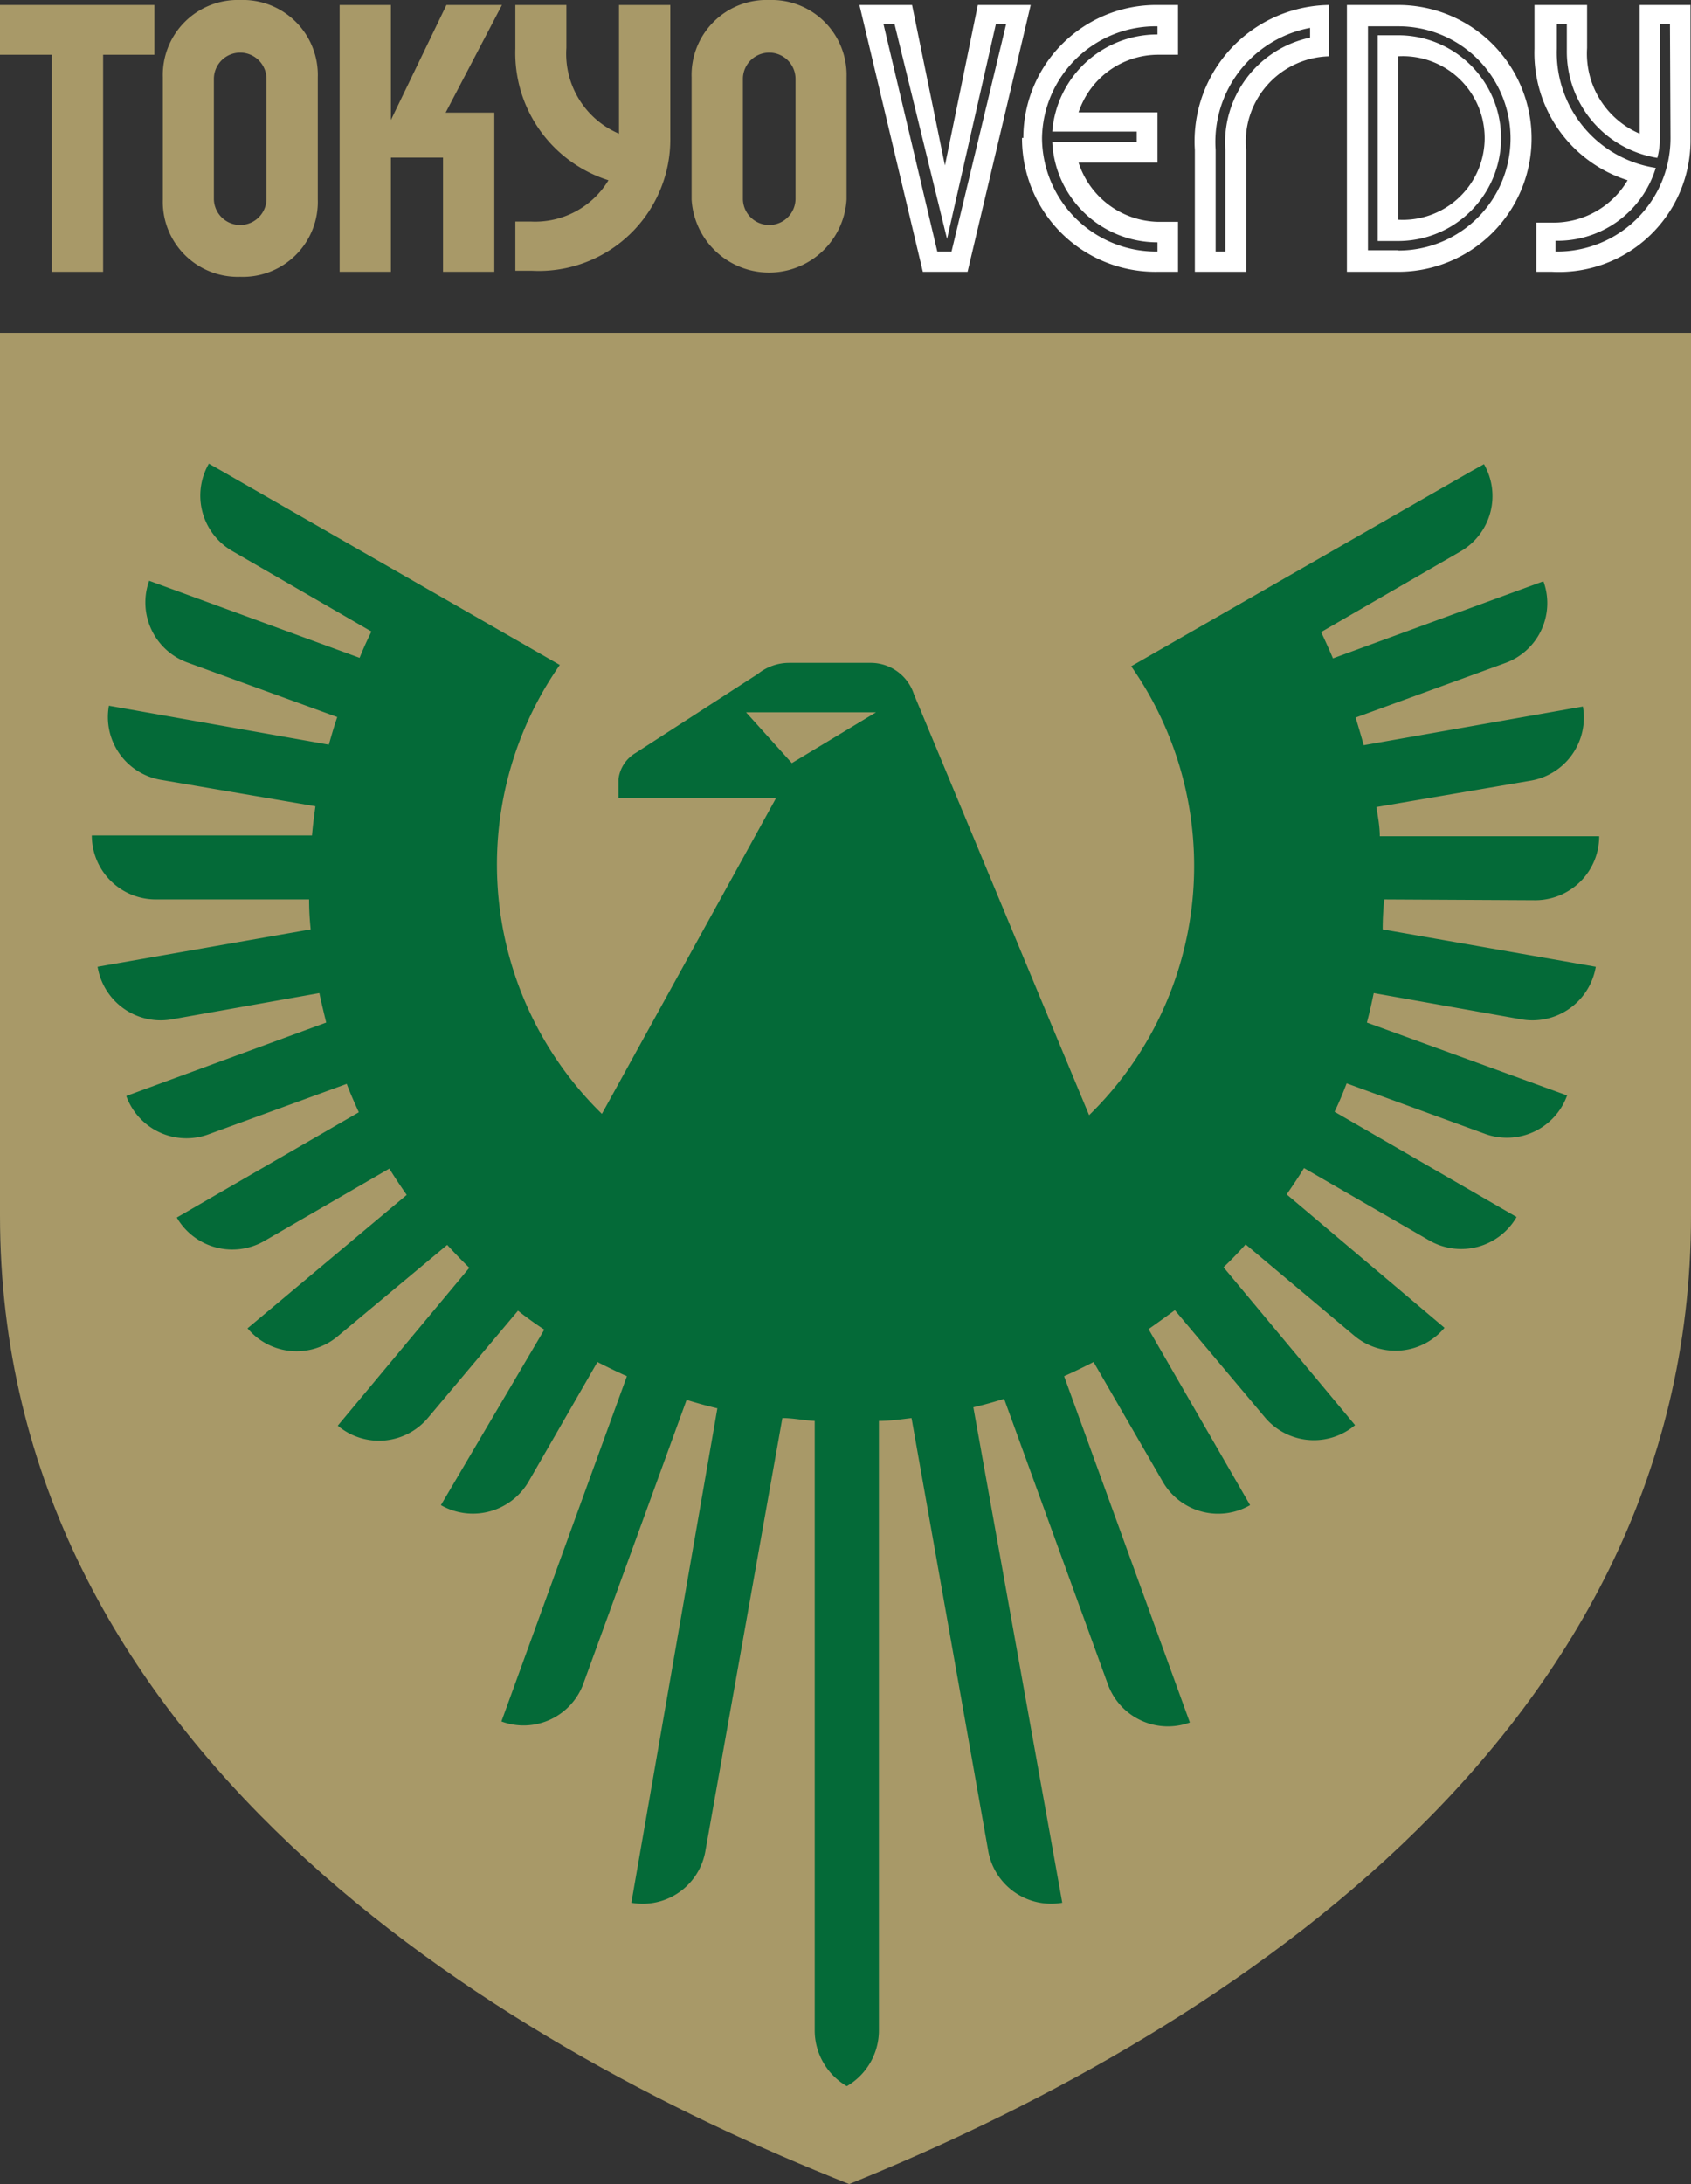
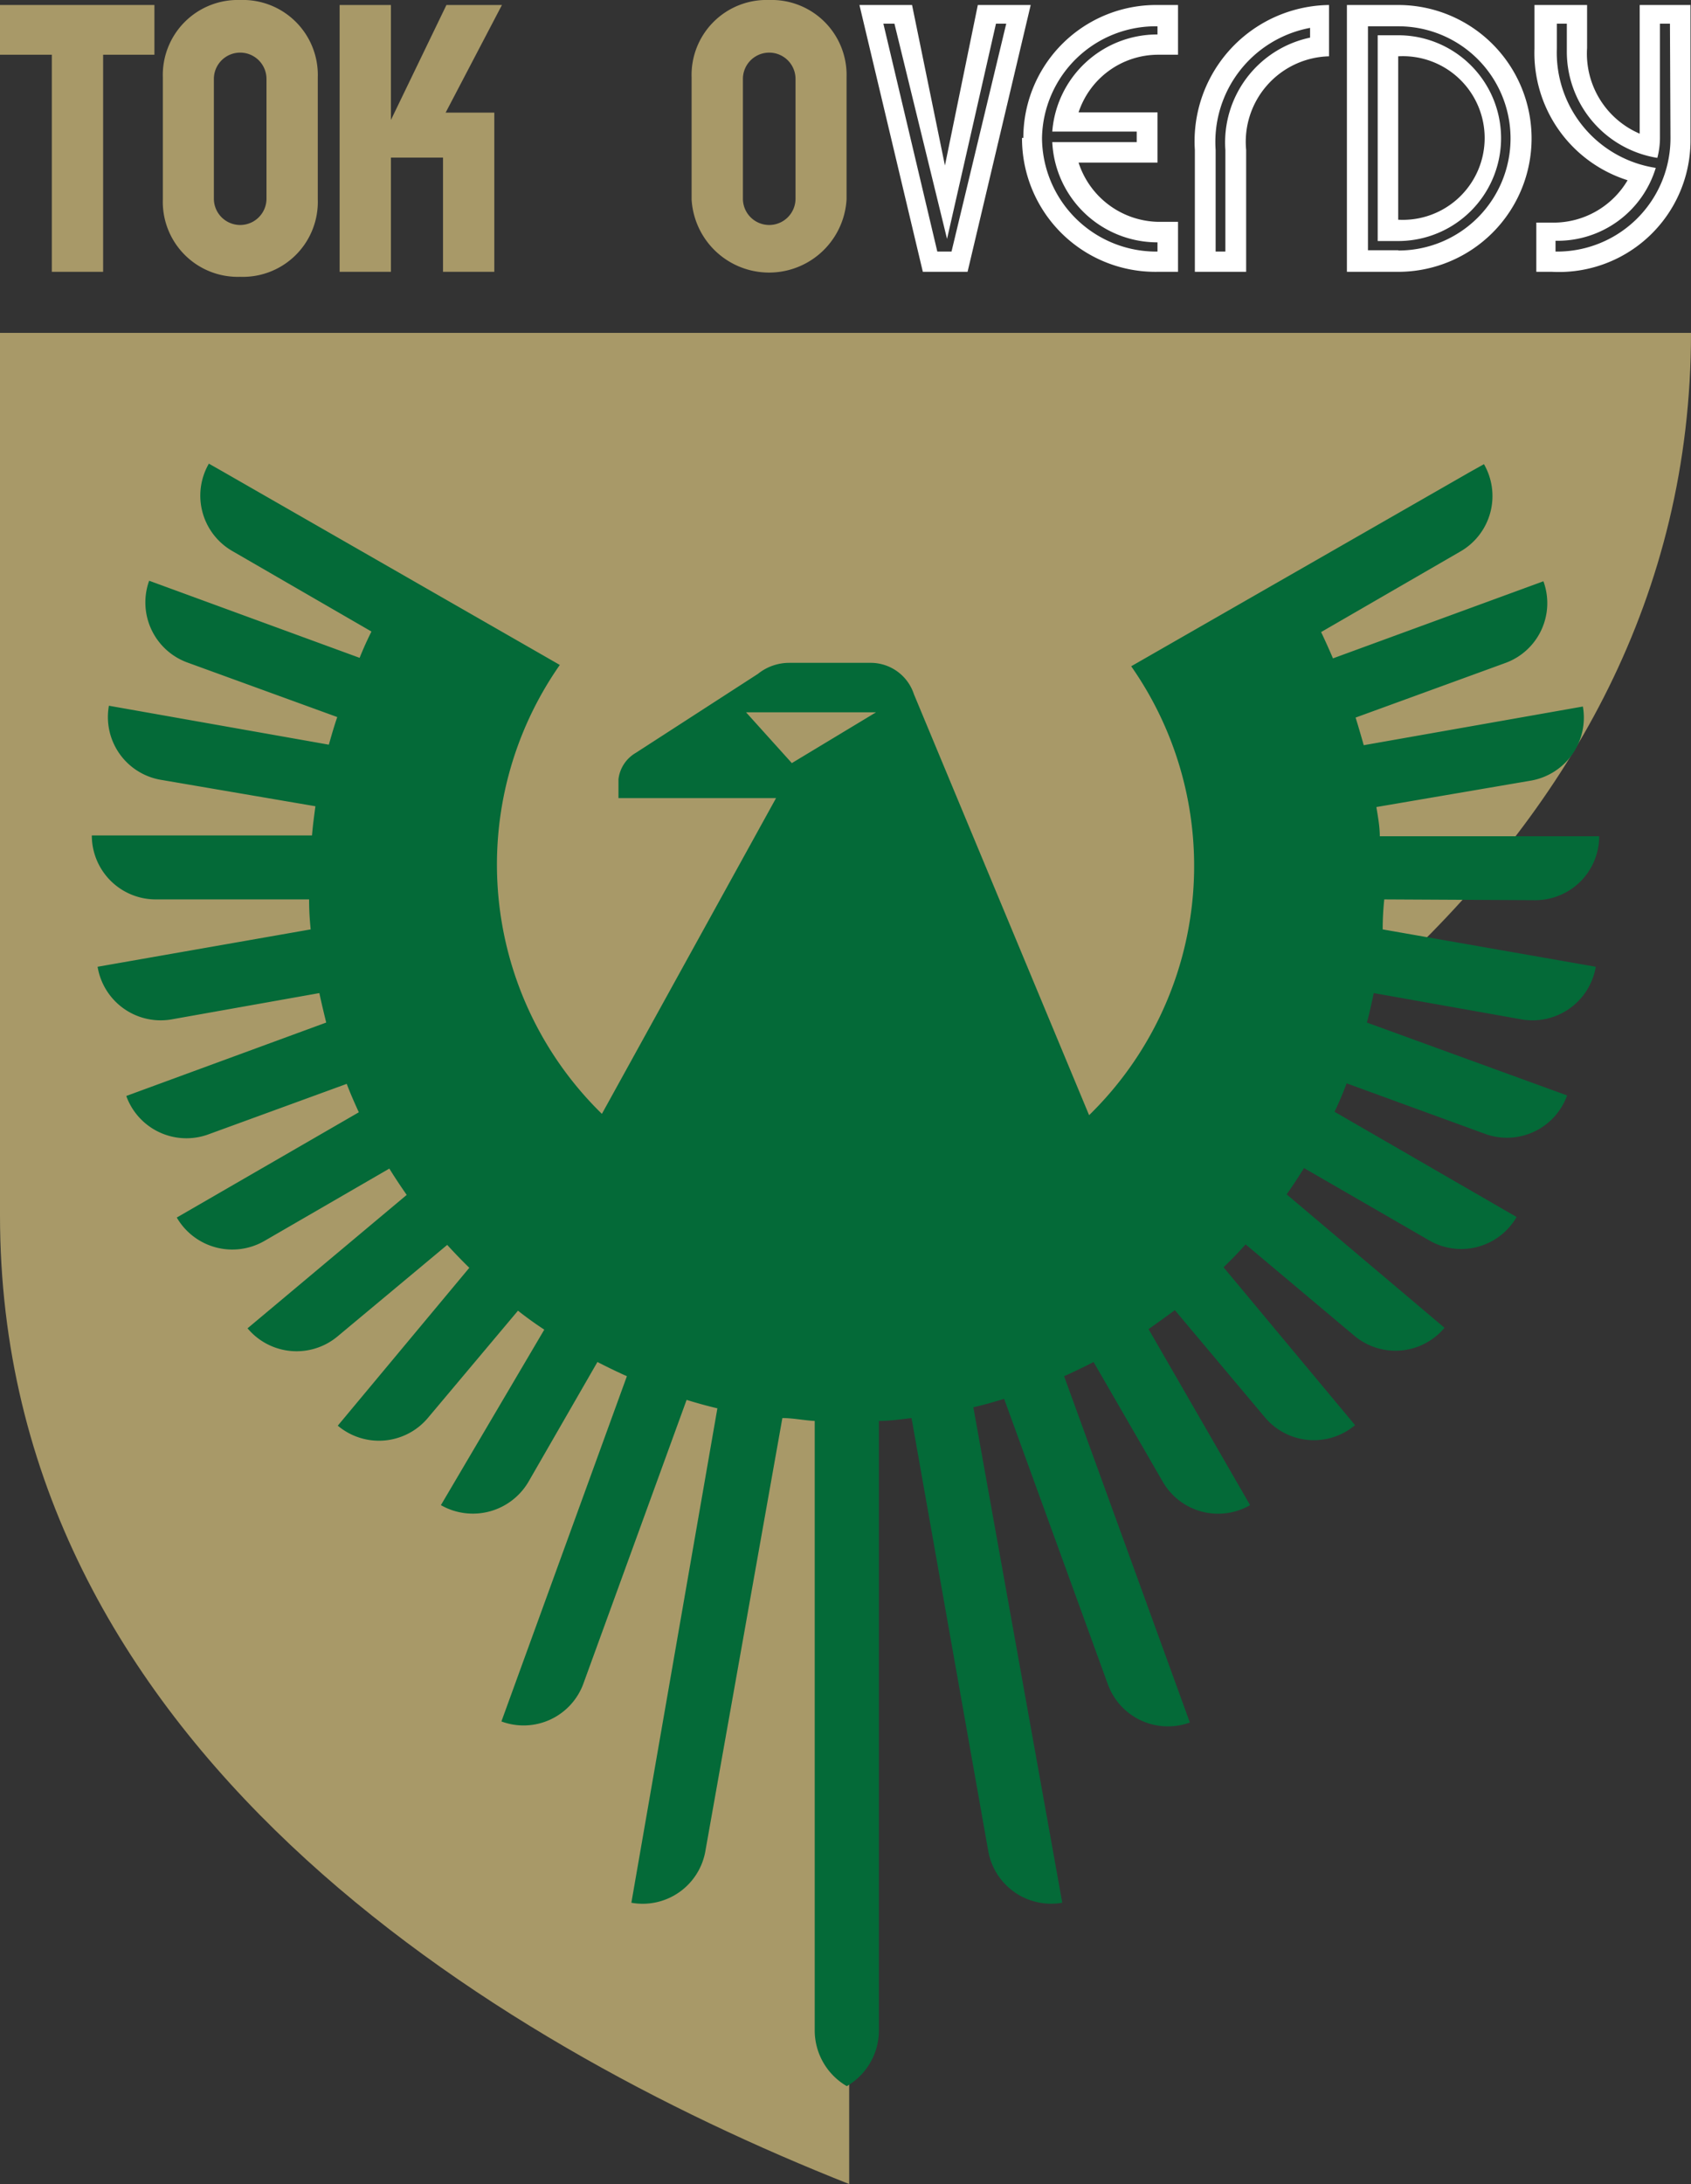
<svg xmlns="http://www.w3.org/2000/svg" viewBox="0 0 64.28 83">
  <rect x="0" y="0" width="64.28" height="83" fill="#333333" stroke="none" />
  <defs>
    <style>.cls-1{fill:none;}.cls-2{clip-path:url(#clip-path);}.cls-3{fill:#a89968;}.cls-4{fill:#fff;}.cls-5{fill:#046a38;}</style>
    <clipPath id="clip-path" transform="translate(0 0)">
      <rect class="cls-1" width="64.28" height="83" />
    </clipPath>
  </defs>
  <g id="レイヤー_2" data-name="レイヤー 2">
    <g id="bg">
      <g class="cls-2">
-         <path class="cls-3" d="M23.53,5.08a3.3,3.3,0,0,1-2-3.26V.19H19.59V1.85a5.07,5.07,0,0,0,3.54,5,3.26,3.26,0,0,1-2.94,1.57h-.6v1.87h.63a5,5,0,0,0,5.26-5.07V.19H23.53Z" transform="translate(0 0)" />
        <polygon class="cls-3" points="16.97 0.19 14.86 4.56 14.86 0.19 12.91 0.19 12.91 10.33 14.86 10.33 14.86 5.99 16.84 5.99 16.84 10.33 18.79 10.33 18.79 4.28 16.94 4.28 19.08 0.19 16.97 0.19" />
        <polygon class="cls-3" points="0 2.08 1.97 2.08 1.97 10.33 3.92 10.33 3.92 2.08 5.87 2.08 5.87 0.19 0 0.19 0 2.08" />
        <path class="cls-4" d="M62.33.19V5.08a3.31,3.31,0,0,1-2-3.26V.19h-2V1.85a5.07,5.07,0,0,0,3.54,5A3.27,3.27,0,0,1,59,8.46h-.6v1.87H59a5,5,0,0,0,5.26-5.07V.19ZM63.5,5.24a4.31,4.31,0,0,1-4.37,4.32V9.15a3.9,3.9,0,0,0,3.81-2.77,4.43,4.43,0,0,1-3.76-4.53V.9h.38v1A4.09,4.09,0,0,0,63,6a3,3,0,0,0,.1-.79V.9h.38Z" transform="translate(0 0)" />
        <path class="cls-3" d="M9.13,0A2.85,2.85,0,0,0,6.19,2.94V7.58a2.85,2.85,0,0,0,2.94,2.94,2.85,2.85,0,0,0,2.95-2.94V2.94A2.85,2.85,0,0,0,9.13,0m1,7.55a1,1,0,1,1-2,0V3a1,1,0,1,1,2,0Z" transform="translate(0 0)" />
        <path class="cls-4" d="M45.42,5.7v4.63h1.95V5.7a3.25,3.25,0,0,1,3.15-3.56V.19a5.18,5.18,0,0,0-5.1,5.51M49.8,1.06v.37A4.07,4.07,0,0,0,46.58,5.7V9.56h-.37V5.7A4.41,4.41,0,0,1,49.8,1.06" transform="translate(0 0)" />
        <path class="cls-4" d="M53.15,1.34h-.78V9.16h.78a3.91,3.91,0,1,0,0-7.82m0,7V2.14a3.11,3.11,0,1,1,0,6.21" transform="translate(0 0)" />
        <path class="cls-4" d="M38.85,5.24A5.07,5.07,0,0,0,44,10.33h.78V8.43H44a3.25,3.25,0,0,1-3-2.25h3V4.27H41a3.19,3.19,0,0,1,3-2.19h.78V.19H44a5.05,5.05,0,0,0-5.1,5.05M44,1.31A4,4,0,0,0,40,5h3.21V5.4H40a4,4,0,0,0,4,3.81v.35a4.34,4.34,0,0,1-4.39-4.32A4.32,4.32,0,0,1,44,1Z" transform="translate(0 0)" />
        <path class="cls-4" d="M53.15.19H51.2V10.33h1.95a5.07,5.07,0,1,0,0-10.14m0,9.32H52V1h1.16a4.26,4.26,0,1,1,0,8.52" transform="translate(0 0)" />
        <path class="cls-3" d="M29.24,0a2.85,2.85,0,0,0-2.95,2.94V7.58a2.95,2.95,0,0,0,5.89,0V2.94A2.85,2.85,0,0,0,29.24,0m1,7.55a1,1,0,1,1-2,0V3a1,1,0,1,1,2,0Z" transform="translate(0 0)" />
        <path class="cls-4" d="M37.17.19l-1.25,6.1L34.67.19h-2l2.41,10.14h1.7L39.18.19Zm-1,9.37h-.54L33.58.9H34l2,8.18L37.86.9h.39Z" transform="translate(0 0)" />
-         <path class="cls-3" d="M32.28,83C18.69,77.62,0,66.29,0,46.19V12.65H64.28V46.19c0,20.1-18.69,31.43-32,36.81" transform="translate(0 0)" />
+         <path class="cls-3" d="M32.28,83C18.69,77.62,0,66.29,0,46.19V12.65H64.28c0,20.1-18.69,31.43-32,36.81" transform="translate(0 0)" />
        <path class="cls-5" d="M58.36,34.21a2.43,2.43,0,0,0,2.43-2.43H52.45c0-.37-.07-.74-.13-1.11l5.85-1a2.43,2.43,0,0,0,2-2.82l-8.33,1.47c-.1-.35-.2-.7-.31-1.05l5.68-2.07a2.42,2.42,0,0,0,1.46-3.11h0l-8,2.93c-.14-.33-.29-.66-.45-1l5.29-3.06a2.43,2.43,0,0,0,.9-3.32l-.52.29L43,25.32A13.23,13.23,0,0,1,41.4,42.38l-6.66-16a1.73,1.73,0,0,0-1.61-1.19H30a1.9,1.9,0,0,0-1.19.42l-4.64,3a1.34,1.34,0,0,0-.66,1v.72H29.5l-6.62,12a13.24,13.24,0,0,1-1.6-17.06L8.45,17.91l-.51-.29a2.43,2.43,0,0,0,.89,3.32L14.12,24c-.16.32-.31.65-.45,1l-8-2.93h0a2.43,2.43,0,0,0,1.46,3.11l5.69,2.07c-.12.35-.22.7-.32,1.05L4.14,26.82a2.42,2.42,0,0,0,2,2.82l5.85,1c-.05.37-.1.74-.13,1.11H3.49a2.43,2.43,0,0,0,2.43,2.43h5.83q0,.57.06,1.14l-8.1,1.42h0a2.43,2.43,0,0,0,2.81,2l5.62-1c.08.38.17.75.26,1.12L4.8,41.65a2.43,2.43,0,0,0,3.12,1.46l5.26-1.92c.14.37.3.73.46,1.08l-6.92,4a2.44,2.44,0,0,0,3.33.89l4.75-2.75c.21.34.43.67.66,1L9.41,50.48h0a2.43,2.43,0,0,0,3.43.3L17,47.31q.41.45.84.87l-5,6a2.43,2.43,0,0,0,3.43-.3l3.42-4.07q.48.38,1,.72L16.76,57.2h0a2.45,2.45,0,0,0,3.33-.89l2.62-4.55c.37.19.74.37,1.12.54L19.06,65.42A2.42,2.42,0,0,0,22.17,64l3.93-10.8c.39.12.78.23,1.17.32L24,72.31h0a2.42,2.42,0,0,0,2.82-2l2.92-16.42c.41,0,.82.09,1.23.11V77.17a2.45,2.45,0,0,0,1.22,2.11,2.45,2.45,0,0,0,1.22-2.11V54c.41,0,.83-.06,1.24-.11l2.91,16.42a2.43,2.43,0,0,0,2.82,2h0L37,53.48c.4-.09.78-.2,1.17-.32L42.11,64a2.43,2.43,0,0,0,3.12,1.46L40.45,52.3c.38-.17.75-.35,1.12-.54l2.63,4.55a2.43,2.43,0,0,0,3.32.89h0l-3.86-6.69c.33-.23.66-.47,1-.72l3.42,4.07a2.43,2.43,0,0,0,3.43.3l-5-6q.44-.42.84-.87l4.13,3.47a2.43,2.43,0,0,0,3.43-.3h0l-6-5.07c.23-.33.45-.66.66-1l4.76,2.75a2.43,2.43,0,0,0,3.32-.89l-6.92-4c.17-.35.32-.71.46-1.08l5.26,1.92a2.43,2.43,0,0,0,3.12-1.46l-7.61-2.77c.1-.37.18-.74.26-1.12l5.62,1a2.44,2.44,0,0,0,2.82-2h0l-8.1-1.42q0-.57.06-1.14Zm-30-7.14h4.94L30.1,29Z" transform="translate(0 0)" />
      </g>
    </g>
  </g>
</svg>